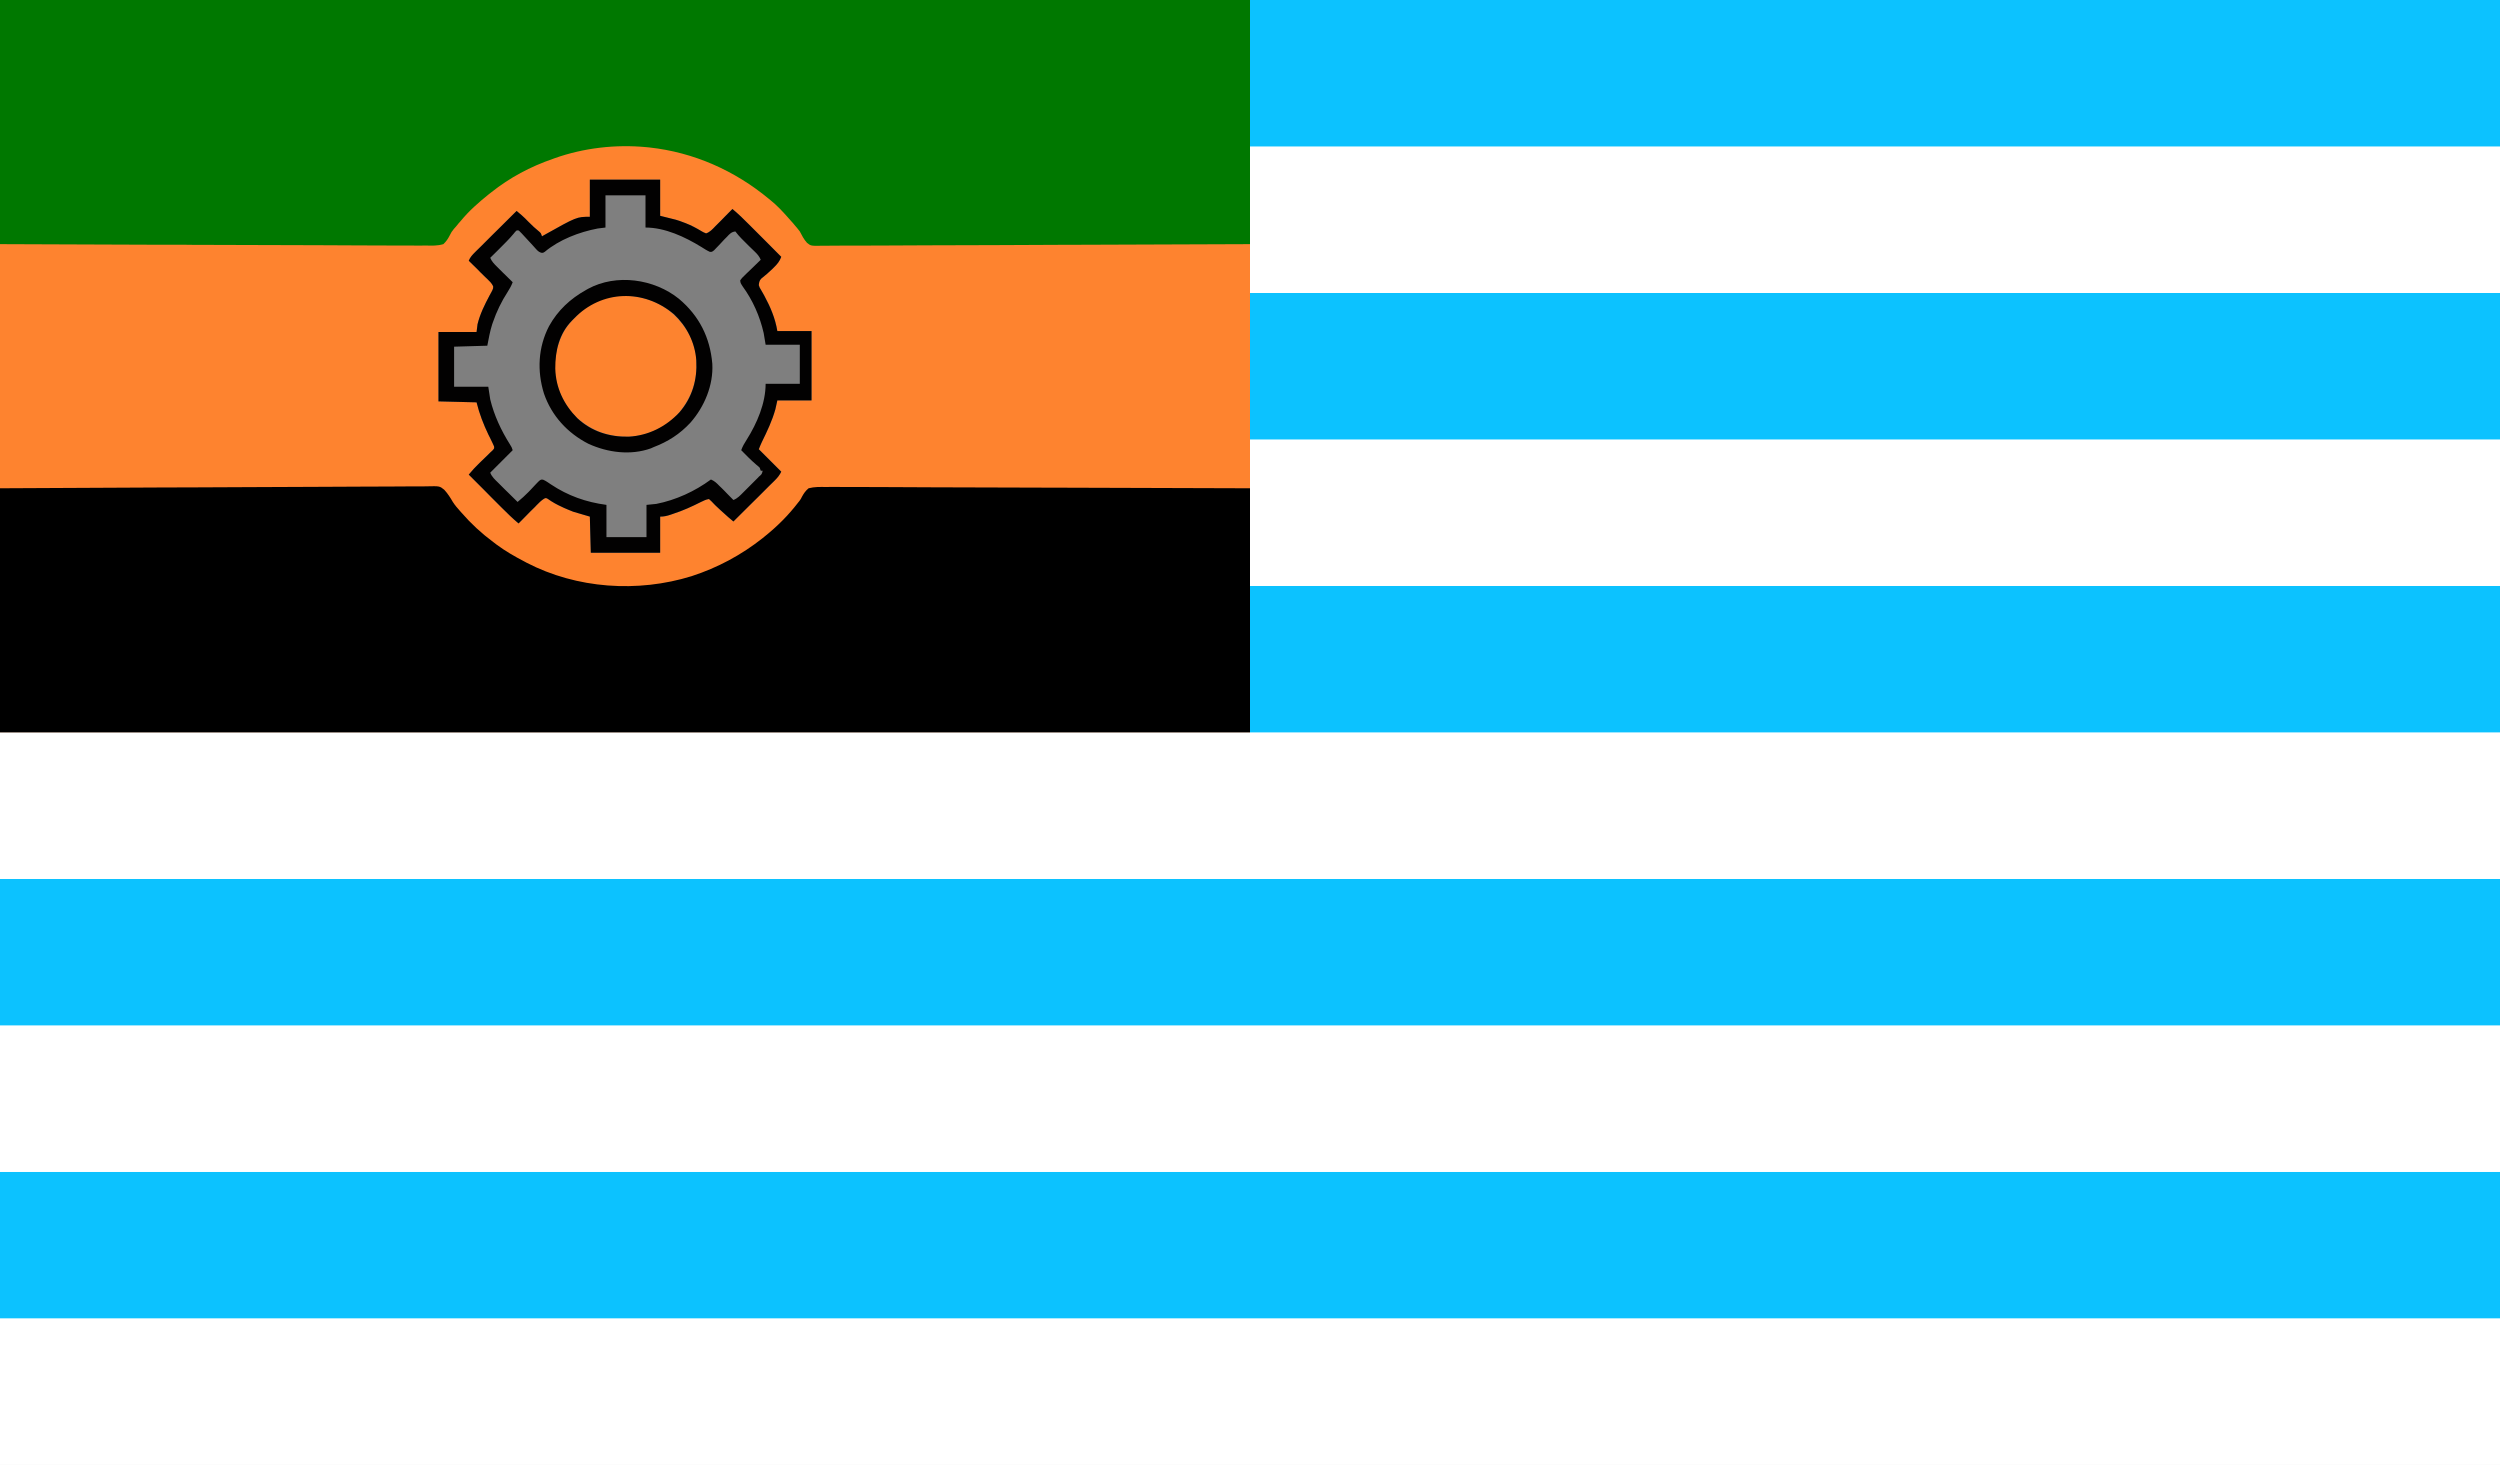
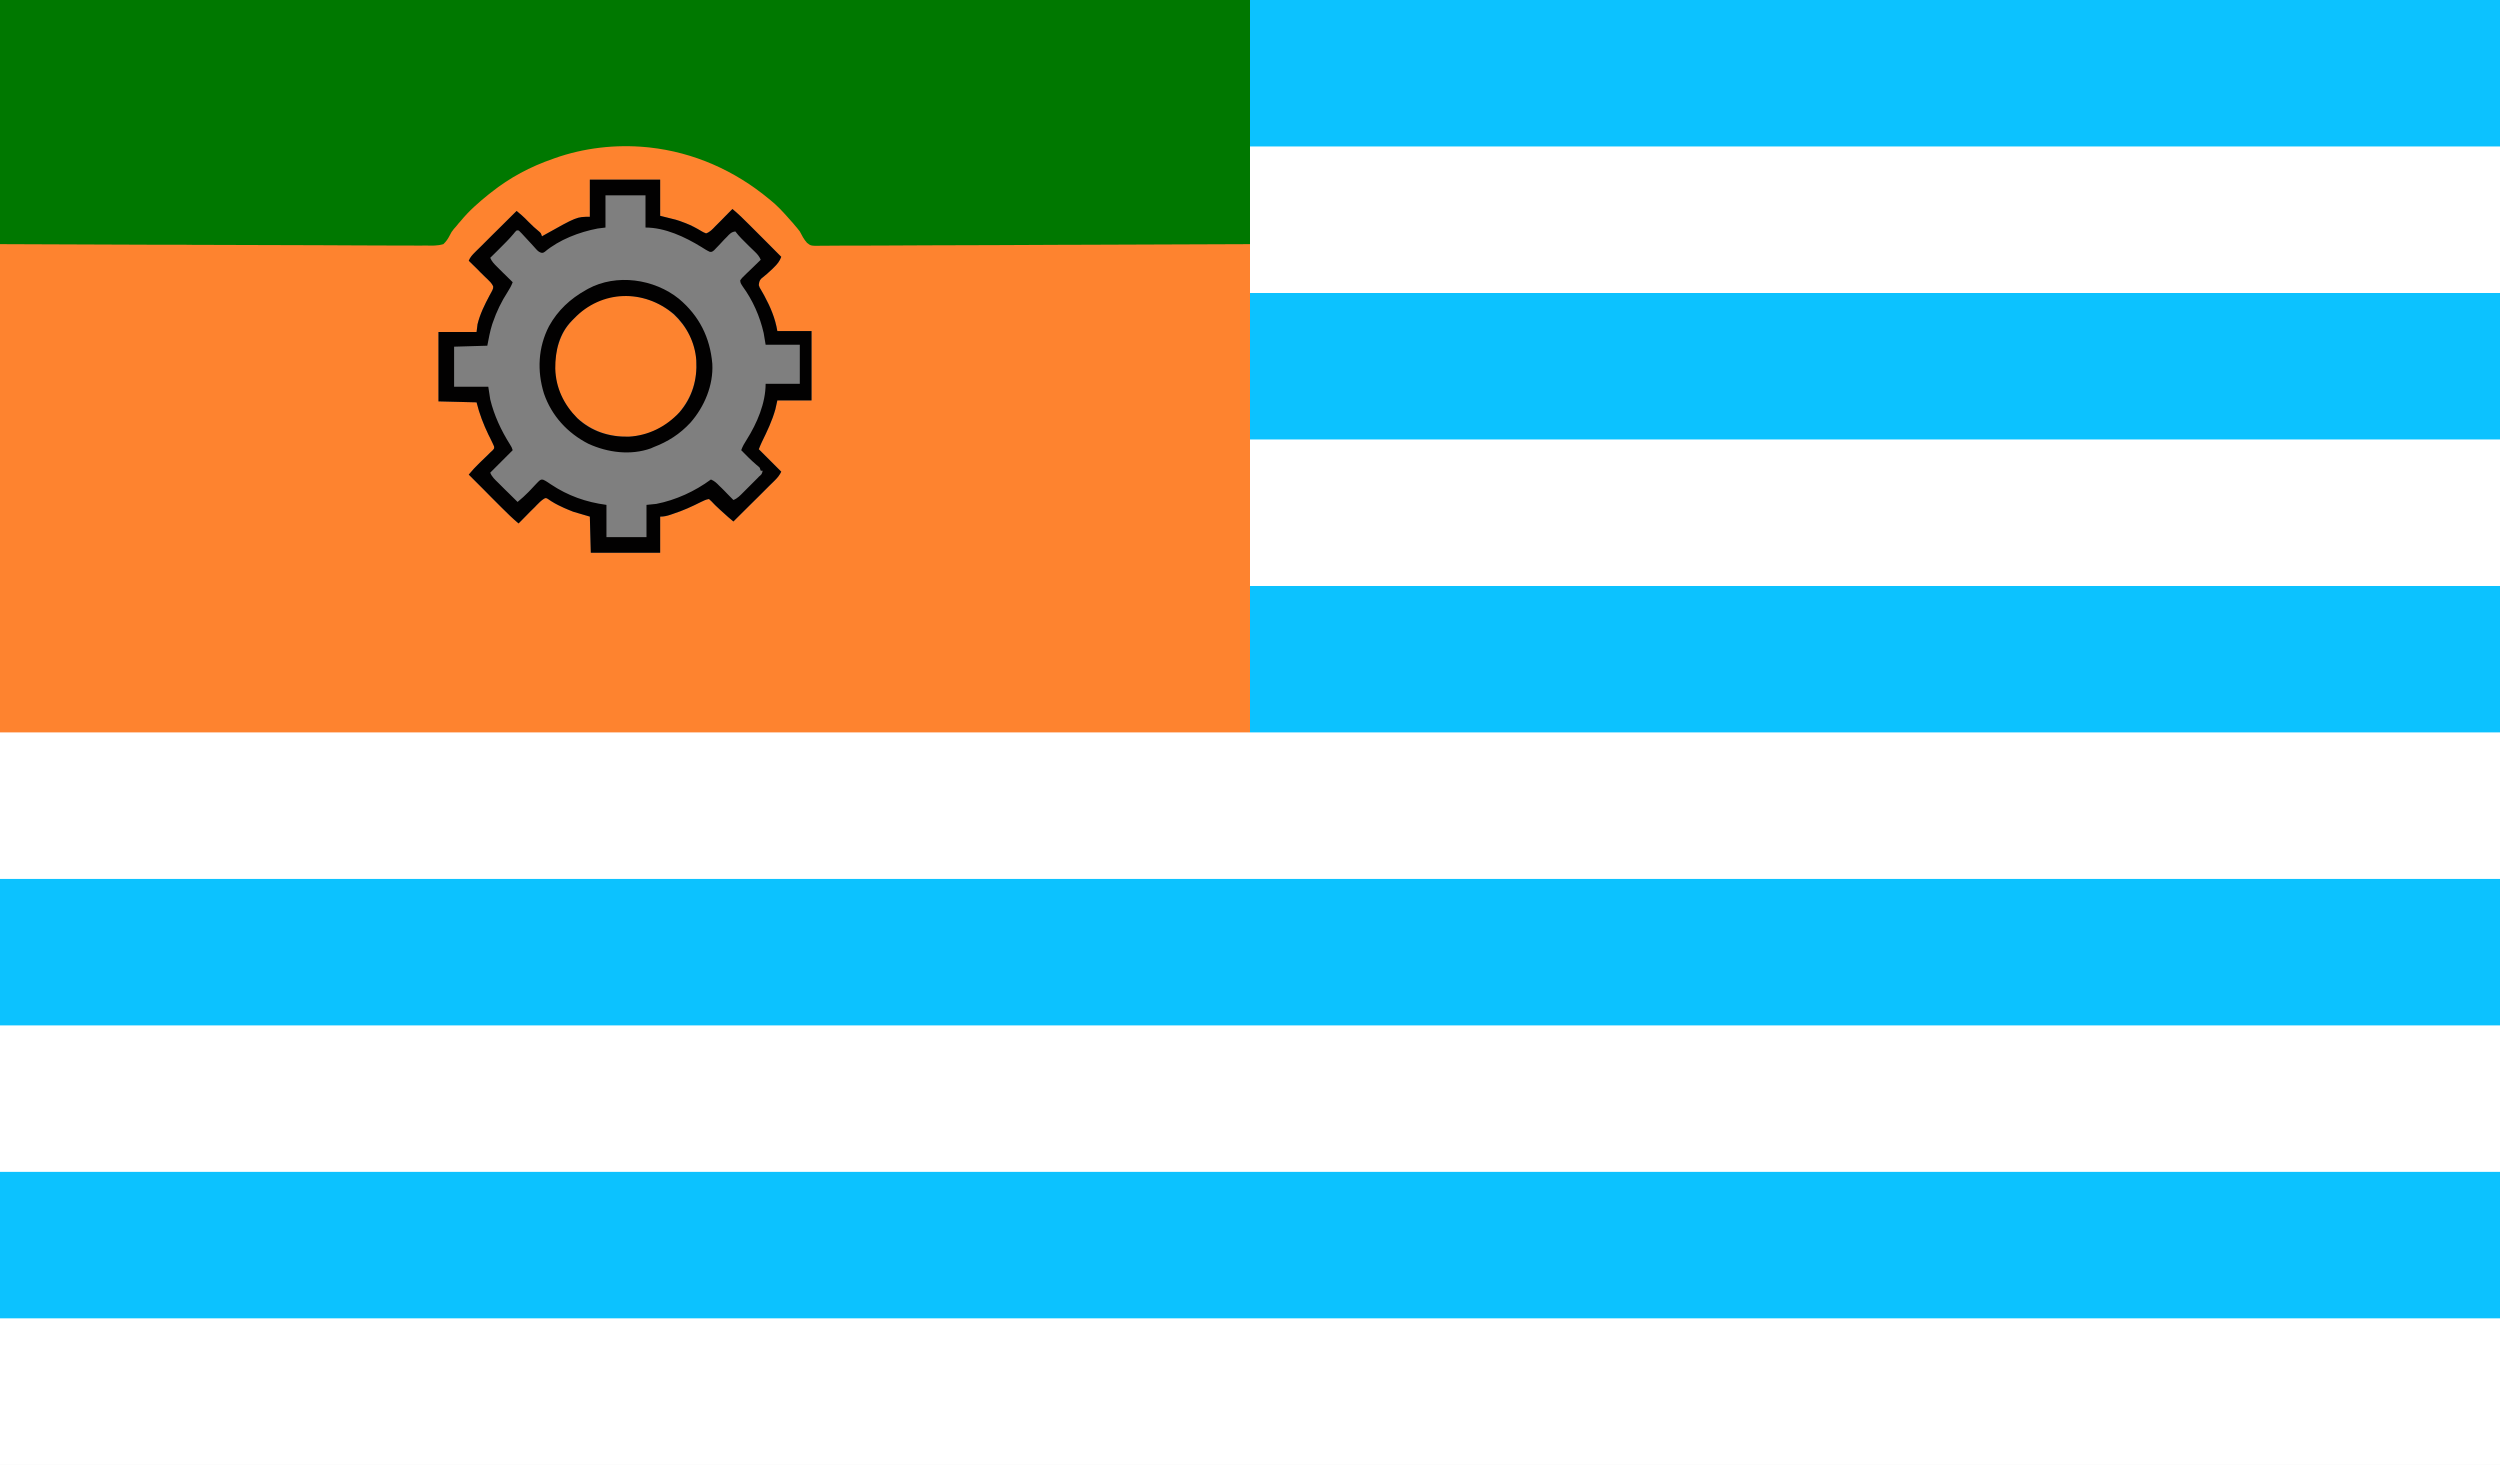
<svg xmlns="http://www.w3.org/2000/svg" height="1500" width="2560">
  <rect width="100%" height="100%" fill="#333333" stroke="none" />
  <path d="m0 0h2560v1500c-844.8 0-1689.6 0-2560 0 0-495 0-990 0-1500z" fill="#fff" />
  <path d="m0 0h1280v750c-422.4 0-844.8 0-1280 0 0-247.5 0-495 0-750z" fill="#fe832f" />
  <path d="m0 0h2560v150c-844.8 0-1689.6 0-2560 0 0-49.5 0-99 0-150z" fill="#fff" transform="translate(0 1350)" />
  <path d="m0 0h2560v150c-844.8 0-1689.6 0-2560 0 0-49.5 0-99 0-150z" fill="#0cc2ff" transform="translate(0 1200)" />
-   <path d="m0 0h2560v150c-844.8 0-1689.6 0-2560 0 0-49.5 0-99 0-150z" fill="#fff" transform="translate(0 1050)" />
  <path d="m0 0h2560v150c-844.8 0-1689.6 0-2560 0 0-49.5 0-99 0-150z" fill="#0cc2ff" transform="translate(0 900)" />
-   <path d="m0 0h2560v150c-844.8 0-1689.6 0-2560 0 0-49.5 0-99 0-150z" fill="#fff" transform="translate(0 750)" />
-   <path d="m0 0c113.2-.6 113.2-.6 160.4-.8 10.2 0 20.3 0 30.4-.1h4.1c21.9-.1 43.8-.2 65.7-.3 23.1-.2 46.3-.3 69.4-.3 13.9 0 27.7-.1 41.6-.2 9.5-.1 19-.1 28.5-.1 5.5 0 10.9 0 16.4-.1 5-.1 10.1-.1 15.1 0 1.8 0 3.6 0 5.4-.1 13.2-.3 13.2-.3 17.9 3.5 3.5 3.8 6.2 8 8.8 12.5 2.1 3.3 4.6 6.2 7.2 9.1.5.6 1 1.2 1.6 1.8 9.8 11.3 20.5 21.2 32.5 30.1 1.1.9 2.2 1.7 3.4 2.6 9 6.7 18.6 12.2 28.6 17.4.7.4 1.5.8 2.2 1.2 51.5 26.7 113.8 30.9 169 13.8 26.7-8.7 50.8-21.6 72.8-39 .9-.7.9-.7 1.7-1.4 12.9-10.3 24.6-21.9 34.6-35 .5-.5.9-1.1 1.3-1.6 1.5-2.1 1.5-2.1 2.8-4.7 1.9-3.4 3.6-5.8 6.6-8.3 6-1.6 11.9-1.4 18.1-1.3 1.9 0 3.8 0 5.6-.1 5.2 0 10.3.1 15.4.1 5.6.1 11.1.1 16.7 0 9.6 0 19.2.1 28.8.1 13.8.1 27.7.2 41.6.2 22.5 0 45 .1 67.5.2 21.9.1 43.8.1 65.6.2h4.2c10.6 0 21.3 0 31.9.1 52.2.1 104.4.3 156.6.5v250c-422.4 0-844.8 0-1280 0 0-82.5 0-165 0-250z" transform="translate(0 500)" />
  <path d="m0 0h1280v250c-113.1.5-113.1.5-160.2.6-10.1.1-20.3.1-30.4.1-1.3 0-2.7 0-4.1 0-21.8.1-43.7.2-65.5.3-23.1.1-46.2.2-69.4.2-13.8 0-27.6.1-41.5.2-9.5.1-18.9.1-28.4.1-5.5 0-11 0-16.5 0-5 .1-10 .1-15 .1-1.8 0-3.6 0-5.4 0-13.2.3-13.2.3-17.2-2.9-3.2-3.5-5.2-7.5-7.4-11.7-1.7-2.3-3.5-4.4-5.4-6.6-.4-.5-.9-1-1.3-1.6-1.5-1.6-2.9-3.2-4.3-4.8-.5-.5-.9-1.1-1.4-1.6-5.5-6.2-11.1-12.2-17.6-17.4-.5-.4-1-.9-1.6-1.3-35.1-29.1-76.9-47.7-122.4-52.7-1-.1-2-.2-3-.3-31.5-3-64.1.7-94 11.3-.6.2-1.3.4-1.9.7-22.9 7.9-44.2 19.2-63.1 34.3-.9.7-1.8 1.4-2.7 2.1-10.2 8.2-20 16.8-28.3 26.9-.8.9-1.6 1.8-2.4 2.7-1.2 1.5-1.2 1.5-2.5 3.1-.8.9-1.6 1.8-2.4 2.7-1.8 2.1-2.9 3.9-4.1 6.4-1.9 3.7-3.6 6.3-6.6 9.1-6 1.8-11.9 1.6-18.2 1.4-1.9 0-3.8.1-5.6.1-5.2 0-10.4 0-15.5-.1-5.6-.1-11.1 0-16.7 0-9.6 0-19.3-.1-28.9-.1-14-.1-27.9-.2-41.8-.2-22.6 0-45.3-.1-67.9-.2-21.9-.1-43.9-.2-65.9-.2-1.4 0-2.7 0-4.1-.1-10.7 0-21.4 0-32.1 0-52.4-.1-104.9-.4-157.3-.6 0-82.5 0-165 0-250z" fill="#007800" />
  <path d="m0 0h1280v150c-422.4 0-844.8 0-1280 0 0-49.5 0-99 0-150z" fill="#0cc2ff" transform="translate(1280 600)" />
  <path d="m0 0h1280v150c-422.4 0-844.8 0-1280 0 0-49.5 0-99 0-150z" fill="#fff" transform="translate(1280 450)" />
  <path d="m0 0h1280v150c-422.4 0-844.8 0-1280 0 0-49.5 0-99 0-150z" fill="#0cc2ff" transform="translate(1280 300)" />
  <path d="m0 0h1280v150c-422.4 0-844.8 0-1280 0 0-49.5 0-99 0-150z" fill="#0cc2ff" transform="translate(1280)" />
  <path d="m0 0h72v37c5.3 1.3 10.6 2.6 16 4 2.7.8 5.4 1.7 8.1 2.8.6.2 1.2.4 1.9.7 5.7 2.2 10.9 5 16.1 8.1 2 1.2 2 1.2 4.9 2.4 4-1.3 6.6-4.3 9.4-7.2.5-.5 1-1 1.6-1.6 1.6-1.6 3.2-3.2 4.8-4.8 1-1.1 2.1-2.2 3.2-3.3 2.7-2.7 5.3-5.4 8-8.1 6 5 11.6 10.4 17.1 16 .9.9 1.9 1.9 2.9 2.9 2.4 2.5 4.9 4.9 7.4 7.4 2.6 2.6 5.1 5.2 7.7 7.7 4.9 5 9.9 10 14.9 15-1.7 4.6-4.1 7.5-7.6 10.9-.6.5-1.1 1-1.6 1.6-3.7 3.5-7.4 6.8-11.4 9.9-1.9 2.2-2.1 3.7-2.4 6.6.8 2.5.8 2.5 2.3 4.9.8 1.4.8 1.4 1.6 2.8.8 1.5.8 1.5 1.7 3 6.3 11.7 11.2 23.1 13.4 36.3h35v71c-11.5 0-23.1 0-35 0-.7 3-1.3 5.9-2 9-3.3 11.9-8.5 22.7-13.9 33.7-1.2 2.4-2.1 4.9-3.1 7.3l23 23c-1.9 3.8-3.5 5.8-6.5 8.8-.5.4-1 .9-1.4 1.4-1.5 1.5-3.1 3-4.6 4.5-1 1-2.1 2.1-3.1 3.1-2.8 2.8-5.6 5.5-8.3 8.3-2.9 2.8-5.7 5.6-8.5 8.4-5.5 5.5-11.1 11-16.6 16.5-1.1-.9-2.2-1.9-3.3-2.8-.6-.6-1.2-1.1-1.9-1.6-2.6-2.3-5.3-4.7-7.9-7.1-.7-.7-.7-.7-1.5-1.4-2.8-2.5-5.4-5.1-7.9-7.8-1.2-1.2-1.2-1.2-2.5-2.3-3 .4-5.5 1.7-8.2 3-9.3 4.7-18.5 8.9-28.4 12.1-.8.3-1.7.6-2.6.9-3.9 1.3-6.7 2-10.8 2v37c-23.4 0-46.9 0-71 0-.3-12.2-.7-24.4-1-37-5.6-1.6-11.2-3.3-17-5-3.2-1.3-6.3-2.5-9.4-3.9-.8-.4-1.5-.7-2.3-1.1-5.1-2.3-9.8-4.9-14.4-8.2-1.9-1-1.9-1-3.7-.2-3 1.9-5.4 4.3-7.8 6.8-.6.6-1.1 1.1-1.6 1.7-1.7 1.6-3.4 3.3-5.1 5-1.1 1.2-2.2 2.3-3.4 3.5-2.7 2.8-5.5 5.6-8.3 8.4-6.1-5.1-11.7-10.6-17.3-16.2-1-1-2-2-2.9-2.9-2.6-2.6-5.1-5.2-7.7-7.7-2.6-2.6-5.2-5.2-7.8-7.9-5.1-5.1-10.2-10.2-15.3-15.3 3.5-4.2 7.1-8.2 11-11.9.9-.9 1.8-1.7 2.7-2.6 1.8-1.8 3.7-3.6 5.6-5.4l2.6-2.6c1.2-1.1 1.2-1.1 2.5-2.3 1.8-2 1.8-2 1.5-4.2-1-2.1-1.9-4.3-3-6.4-.6-1.2-.6-1.2-1.2-2.5-.5-.9-.9-1.8-1.4-2.7-5.2-10.8-9.4-21.7-12.3-33.4-12.9-.3-25.7-.7-39-1 0-23.4 0-46.9 0-71h39l1-8c2.6-10.6 7.3-20 12.4-29.6l1.5-2.7c.4-.8.8-1.6 1.3-2.5.9-2.1.9-2.1.8-4.1-1.5-3.2-3.9-5.4-6.3-7.7-.6-.6-1.1-1.1-1.7-1.6-1.7-1.7-3.4-3.4-5.1-5-1.1-1.2-2.3-2.3-3.4-3.5-2.8-2.8-5.7-5.5-8.5-8.3 1.5-3.7 3.7-6 6.5-8.8.5-.4 1-.9 1.4-1.4 1.5-1.5 3.1-3 4.6-4.5l3.1-3.1c2.8-2.8 5.6-5.5 8.3-8.3 2.9-2.8 5.7-5.6 8.5-8.4 5.5-5.5 11.1-11 16.6-16.5 1.1.9 2.2 1.9 3.3 2.8.7.6 1.3 1.1 1.9 1.6 2.4 2.1 4.6 4.3 6.7 6.5 3.7 3.8 7.5 7.3 11.6 10.6 1.5 1.5 1.5 1.5 2.5 4.5.6-.3 1.1-.6 1.7-1 33.9-19 33.9-19 47.3-19 0-12.5 0-25.1 0-38z" fill="#7f7f7f" transform="translate(604 184)" />
  <path d="m0 0h72v37c5.3 1.3 10.6 2.6 16 4 2.7.8 5.4 1.7 8.1 2.8.6.2 1.2.4 1.9.7 5.7 2.2 10.9 5 16.1 8.1 2 1.2 2 1.2 4.9 2.4 4-1.3 6.6-4.3 9.4-7.2.5-.5 1-1 1.6-1.6 1.6-1.6 3.2-3.2 4.8-4.8 1-1.1 2.1-2.2 3.2-3.3 2.7-2.7 5.3-5.4 8-8.1 6 5 11.6 10.4 17.1 16 .9.9 1.9 1.9 2.9 2.9 2.4 2.5 4.9 4.9 7.4 7.4 2.6 2.6 5.1 5.2 7.7 7.7 4.9 5 9.9 10 14.9 15-1.7 4.6-4.1 7.5-7.6 10.9-.6.5-1.1 1-1.6 1.6-3.7 3.5-7.4 6.8-11.4 9.9-1.9 2.2-2.1 3.7-2.4 6.6.8 2.5.8 2.5 2.3 4.9.8 1.4.8 1.4 1.6 2.8.8 1.5.8 1.5 1.7 3 6.3 11.7 11.2 23.1 13.4 36.3h35v71c-11.5 0-23.1 0-35 0-.7 3-1.3 5.9-2 9-3.3 11.9-8.5 22.7-13.9 33.7-1.2 2.4-2.1 4.9-3.1 7.3l23 23c-1.9 3.8-3.5 5.8-6.5 8.8-.5.4-1 .9-1.4 1.4-1.5 1.5-3.1 3-4.6 4.5-1 1-2.1 2.1-3.1 3.1-2.8 2.8-5.6 5.5-8.3 8.3-2.9 2.8-5.7 5.6-8.5 8.4-5.5 5.5-11.1 11-16.6 16.5-1.1-.9-2.2-1.9-3.3-2.8-.6-.6-1.2-1.1-1.9-1.6-2.6-2.3-5.3-4.7-7.9-7.1-.7-.7-.7-.7-1.5-1.4-2.8-2.5-5.4-5.1-7.9-7.8-1.2-1.2-1.2-1.2-2.5-2.3-3 .4-5.5 1.7-8.2 3-9.3 4.7-18.5 8.9-28.4 12.1-.8.3-1.7.6-2.6.9-3.9 1.3-6.7 2-10.8 2v37c-23.4 0-46.9 0-71 0-.3-12.2-.7-24.4-1-37-5.6-1.6-11.2-3.3-17-5-3.2-1.3-6.3-2.5-9.4-3.9-.8-.4-1.5-.7-2.3-1.1-5.1-2.3-9.8-4.9-14.4-8.2-1.9-1-1.9-1-3.7-.2-3 1.9-5.4 4.3-7.8 6.8-.6.6-1.1 1.1-1.6 1.7-1.7 1.6-3.4 3.3-5.1 5-1.1 1.2-2.2 2.3-3.4 3.5-2.7 2.8-5.5 5.6-8.3 8.4-6.1-5.1-11.7-10.6-17.3-16.2-1-1-2-2-2.9-2.9-2.6-2.6-5.1-5.2-7.7-7.7-2.6-2.6-5.2-5.2-7.8-7.9-5.1-5.1-10.2-10.2-15.3-15.3 3.5-4.2 7.1-8.2 11-11.9.9-.9 1.8-1.7 2.7-2.6 1.8-1.8 3.7-3.6 5.6-5.4l2.6-2.6c1.2-1.1 1.2-1.1 2.5-2.3 1.8-2 1.8-2 1.5-4.2-1-2.1-1.9-4.3-3-6.4-.6-1.2-.6-1.2-1.2-2.5-.5-.9-.9-1.8-1.4-2.7-5.2-10.8-9.4-21.7-12.3-33.4-12.9-.3-25.7-.7-39-1 0-23.4 0-46.9 0-71h39l1-8c2.6-10.6 7.3-20 12.4-29.6l1.5-2.7c.4-.8.8-1.6 1.3-2.5.9-2.1.9-2.1.8-4.1-1.5-3.2-3.9-5.4-6.3-7.7-.6-.6-1.1-1.1-1.7-1.6-1.7-1.7-3.4-3.4-5.1-5-1.1-1.2-2.3-2.3-3.4-3.5-2.8-2.8-5.7-5.5-8.5-8.3 1.5-3.7 3.7-6 6.5-8.8.5-.4 1-.9 1.4-1.4 1.5-1.5 3.1-3 4.6-4.5l3.1-3.1c2.8-2.8 5.6-5.5 8.3-8.3 2.9-2.8 5.7-5.6 8.5-8.4 5.5-5.5 11.1-11 16.6-16.5 1.1.9 2.2 1.9 3.3 2.8.7.6 1.3 1.1 1.9 1.6 2.4 2.1 4.6 4.3 6.7 6.5 3.7 3.8 7.5 7.3 11.6 10.6 1.5 1.5 1.5 1.5 2.5 4.5.6-.3 1.1-.6 1.7-1 33.9-19 33.9-19 47.3-19 0-12.5 0-25.1 0-38zm16 16v33c-2.6.3-5.3.7-8 1-18.9 3.6-39.3 11.4-54.2 23.9-1.8 1.1-1.8 1.1-3.7.9-2.5-.9-3.6-2-5.3-3.9-.6-.7-1.2-1.3-1.8-2s-1.2-1.3-1.8-2c-3.6-4-7.3-8-11-11.9-.9-.9-.9-.9-1.7-1.7-1.4-1.5-1.4-1.5-3.5-1.3-1.5 1.4-1.5 1.4-3 3.3-4.5 5.4-9.5 10.3-14.4 15.2-1 .9-1.9 1.8-2.8 2.8-2.3 2.2-4.5 4.5-6.8 6.7 1.6 3.8 3.9 6.1 6.8 9 .5.4.9.9 1.4 1.4 1.5 1.4 2.9 2.9 4.4 4.4 1 .9 2 1.9 3 2.9 2.5 2.5 4.9 4.9 7.4 7.3-1.4 3.6-3 6.6-5.1 9.8-6.4 9.9-11.4 20.2-15.2 31.3-.2.6-.5 1.3-.7 2-2.3 7.2-3.5 14.3-5 21.9-11.2.3-22.4.7-34 1v41h35c1 6.4 1 6.4 2 13 4 16.5 11.2 31.8 20.2 46.1 1.8 2.9 1.8 2.9 2.8 5.9-7.7 7.7-15.3 15.3-23 23 1.6 4.2 4.7 7 7.9 10.1.6.5 1.1 1.1 1.7 1.7 1.9 1.8 3.7 3.6 5.5 5.5 1.3 1.2 2.5 2.4 3.8 3.7 3 3 6 6 9.1 9 4-3.3 7.7-6.6 11.3-10.3.7-.8 1.4-1.5 2.2-2.3 1.5-1.6 3-3.2 4.4-4.7.8-.8 1.5-1.5 2.2-2.3l2-2c1.9-1.4 1.9-1.4 4-1.2 2.9 1.2 5.3 3 8 4.8 17.5 11.7 36 18.2 56.9 21v33h41c0-10.9 0-21.8 0-33 3.3-.3 6.6-.7 10-1 20-3.9 39.6-12.9 56-25 3.6 1.5 5.8 3.6 8.5 6.4.9.8 1.7 1.7 2.6 2.5.9.9 1.8 1.8 2.7 2.7 1.3 1.4 1.3 1.4 2.6 2.7 2.2 2.3 4.4 4.5 6.6 6.7 4.2-1.6 7-4.7 10.1-7.8.5-.6 1.1-1.2 1.7-1.7 1.2-1.2 2.4-2.4 3.6-3.6 1.9-1.9 3.7-3.7 5.6-5.6 1.1-1.1 2.3-2.3 3.5-3.5.8-.8.8-.8 1.6-1.7 3-2.5 3-2.5 3.9-6.1-.7 0-1.3 0-2 0-.3-1-.7-2-1-3-1.5-1.5-1.5-1.5-3.4-3-5.5-4.7-10.5-9.8-15.6-15 1.4-4 3.4-7.3 5.7-10.9 10.5-16.7 19.3-37.2 19.3-57.1h35c0-13.2 0-26.4 0-40-11.5 0-23.1 0-35 0-.7-4-1.3-7.9-2-12-3.9-17.1-11.2-33.6-21.5-47.7-2.3-3.6-2.3-3.6-2.5-6.3 1.8-2.4 1.8-2.4 4.5-5 .5-.4.9-.9 1.4-1.4 1.5-1.4 3-2.9 4.5-4.3 1.1-1 2.1-2 3.1-3 2.5-2.5 5-4.9 7.5-7.3-1.5-3.6-3.6-5.9-6.4-8.6-.9-.9-1.8-1.7-2.7-2.6s-1.8-1.8-2.8-2.7c-1.8-1.8-3.6-3.6-5.4-5.4-.8-.8-1.6-1.5-2.4-2.4-2.3-2.3-4.3-4.7-6.3-7.3-4.1.5-5.9 2.6-8.6 5.5-1.3 1.4-1.3 1.4-2.7 2.7-1.8 2-3.6 3.9-5.4 5.8-1.3 1.4-1.3 1.4-2.7 2.8-.8.8-1.6 1.6-2.4 2.5-2.2 1.7-2.2 1.7-4.3 1.6-3.1-1.4-5.9-3.2-8.7-5-16.8-10.3-37.2-19.9-57.2-19.9 0-10.9 0-21.8 0-33-13.5 0-27.1 0-41 0z" fill="#020101" transform="translate(604 184)" />
  <path d="m0 0c15.4 11.8 26.7 28.3 29.3 47.9.1 1.4.2 2.9.2 4.4.1.9.1 1.9.2 2.9.6 20.1-6.3 37.3-19.2 52.4-13 13.7-31.1 22-50 22.8-21.7.4-39.5-6.4-55.3-21.3-7.7-8.1-13.1-17.3-16.7-27.8-.3-.9-.6-1.8-.9-2.7-5.7-17.9-2.8-37.9 5.5-54.4 3.8-7 8.7-12.4 14.4-17.9.7-.8 1.4-1.5 2.2-2.3 24.1-23.7 63.8-22.8 90.3-4z" fill="#fd832f" transform="translate(683.469 316.746)" />
-   <path d="m0 0c20.8 17.5 31.9 39.6 34.2 66.6 1.2 21.8-8.1 43.9-22.3 60.1-10.9 11.8-23.1 19.6-38.1 25.3-.8.4-1.6.7-2.4 1.1-20.8 7.5-44.2 4.4-64-4.6-21.4-10.9-37.8-28.7-45.6-51.5-7.2-23.1-6-47.4 5.2-69 9-16.2 21.7-28 37.8-37 1-.6 1-.6 2.1-1.2 29.1-15.8 67.8-10.2 93.1 10.2zm-107.2 20c-1.1 1.1-1.1 1.1-2.2 2.2-13.2 13.3-17.3 31.1-17.2 49.2.5 19.9 8.7 36.8 22.6 50.9 14.6 13.6 32.8 19.3 52.6 18.9 20.3-1.2 38-10.2 51.9-24.9 13.2-15.3 18.4-33.4 17.3-53.3-1.4-18.2-9.6-34.7-22.9-47.2-31-26.2-74.1-24.8-102.1 4.2z" fill="#020101" transform="translate(695.216 305.978)" />
+   <path d="m0 0c20.8 17.5 31.9 39.6 34.2 66.6 1.2 21.8-8.1 43.9-22.3 60.1-10.9 11.8-23.1 19.6-38.1 25.3-.8.4-1.6.7-2.4 1.1-20.8 7.5-44.2 4.4-64-4.6-21.4-10.9-37.8-28.7-45.6-51.5-7.2-23.1-6-47.4 5.2-69 9-16.2 21.7-28 37.8-37 1-.6 1-.6 2.1-1.2 29.1-15.8 67.8-10.2 93.1 10.2m-107.2 20c-1.1 1.1-1.1 1.1-2.2 2.2-13.2 13.3-17.3 31.1-17.2 49.2.5 19.9 8.7 36.8 22.6 50.9 14.6 13.6 32.8 19.3 52.6 18.9 20.3-1.2 38-10.2 51.9-24.9 13.2-15.3 18.4-33.4 17.3-53.3-1.4-18.2-9.6-34.7-22.9-47.2-31-26.2-74.1-24.8-102.1 4.2z" fill="#020101" transform="translate(695.216 305.978)" />
</svg>